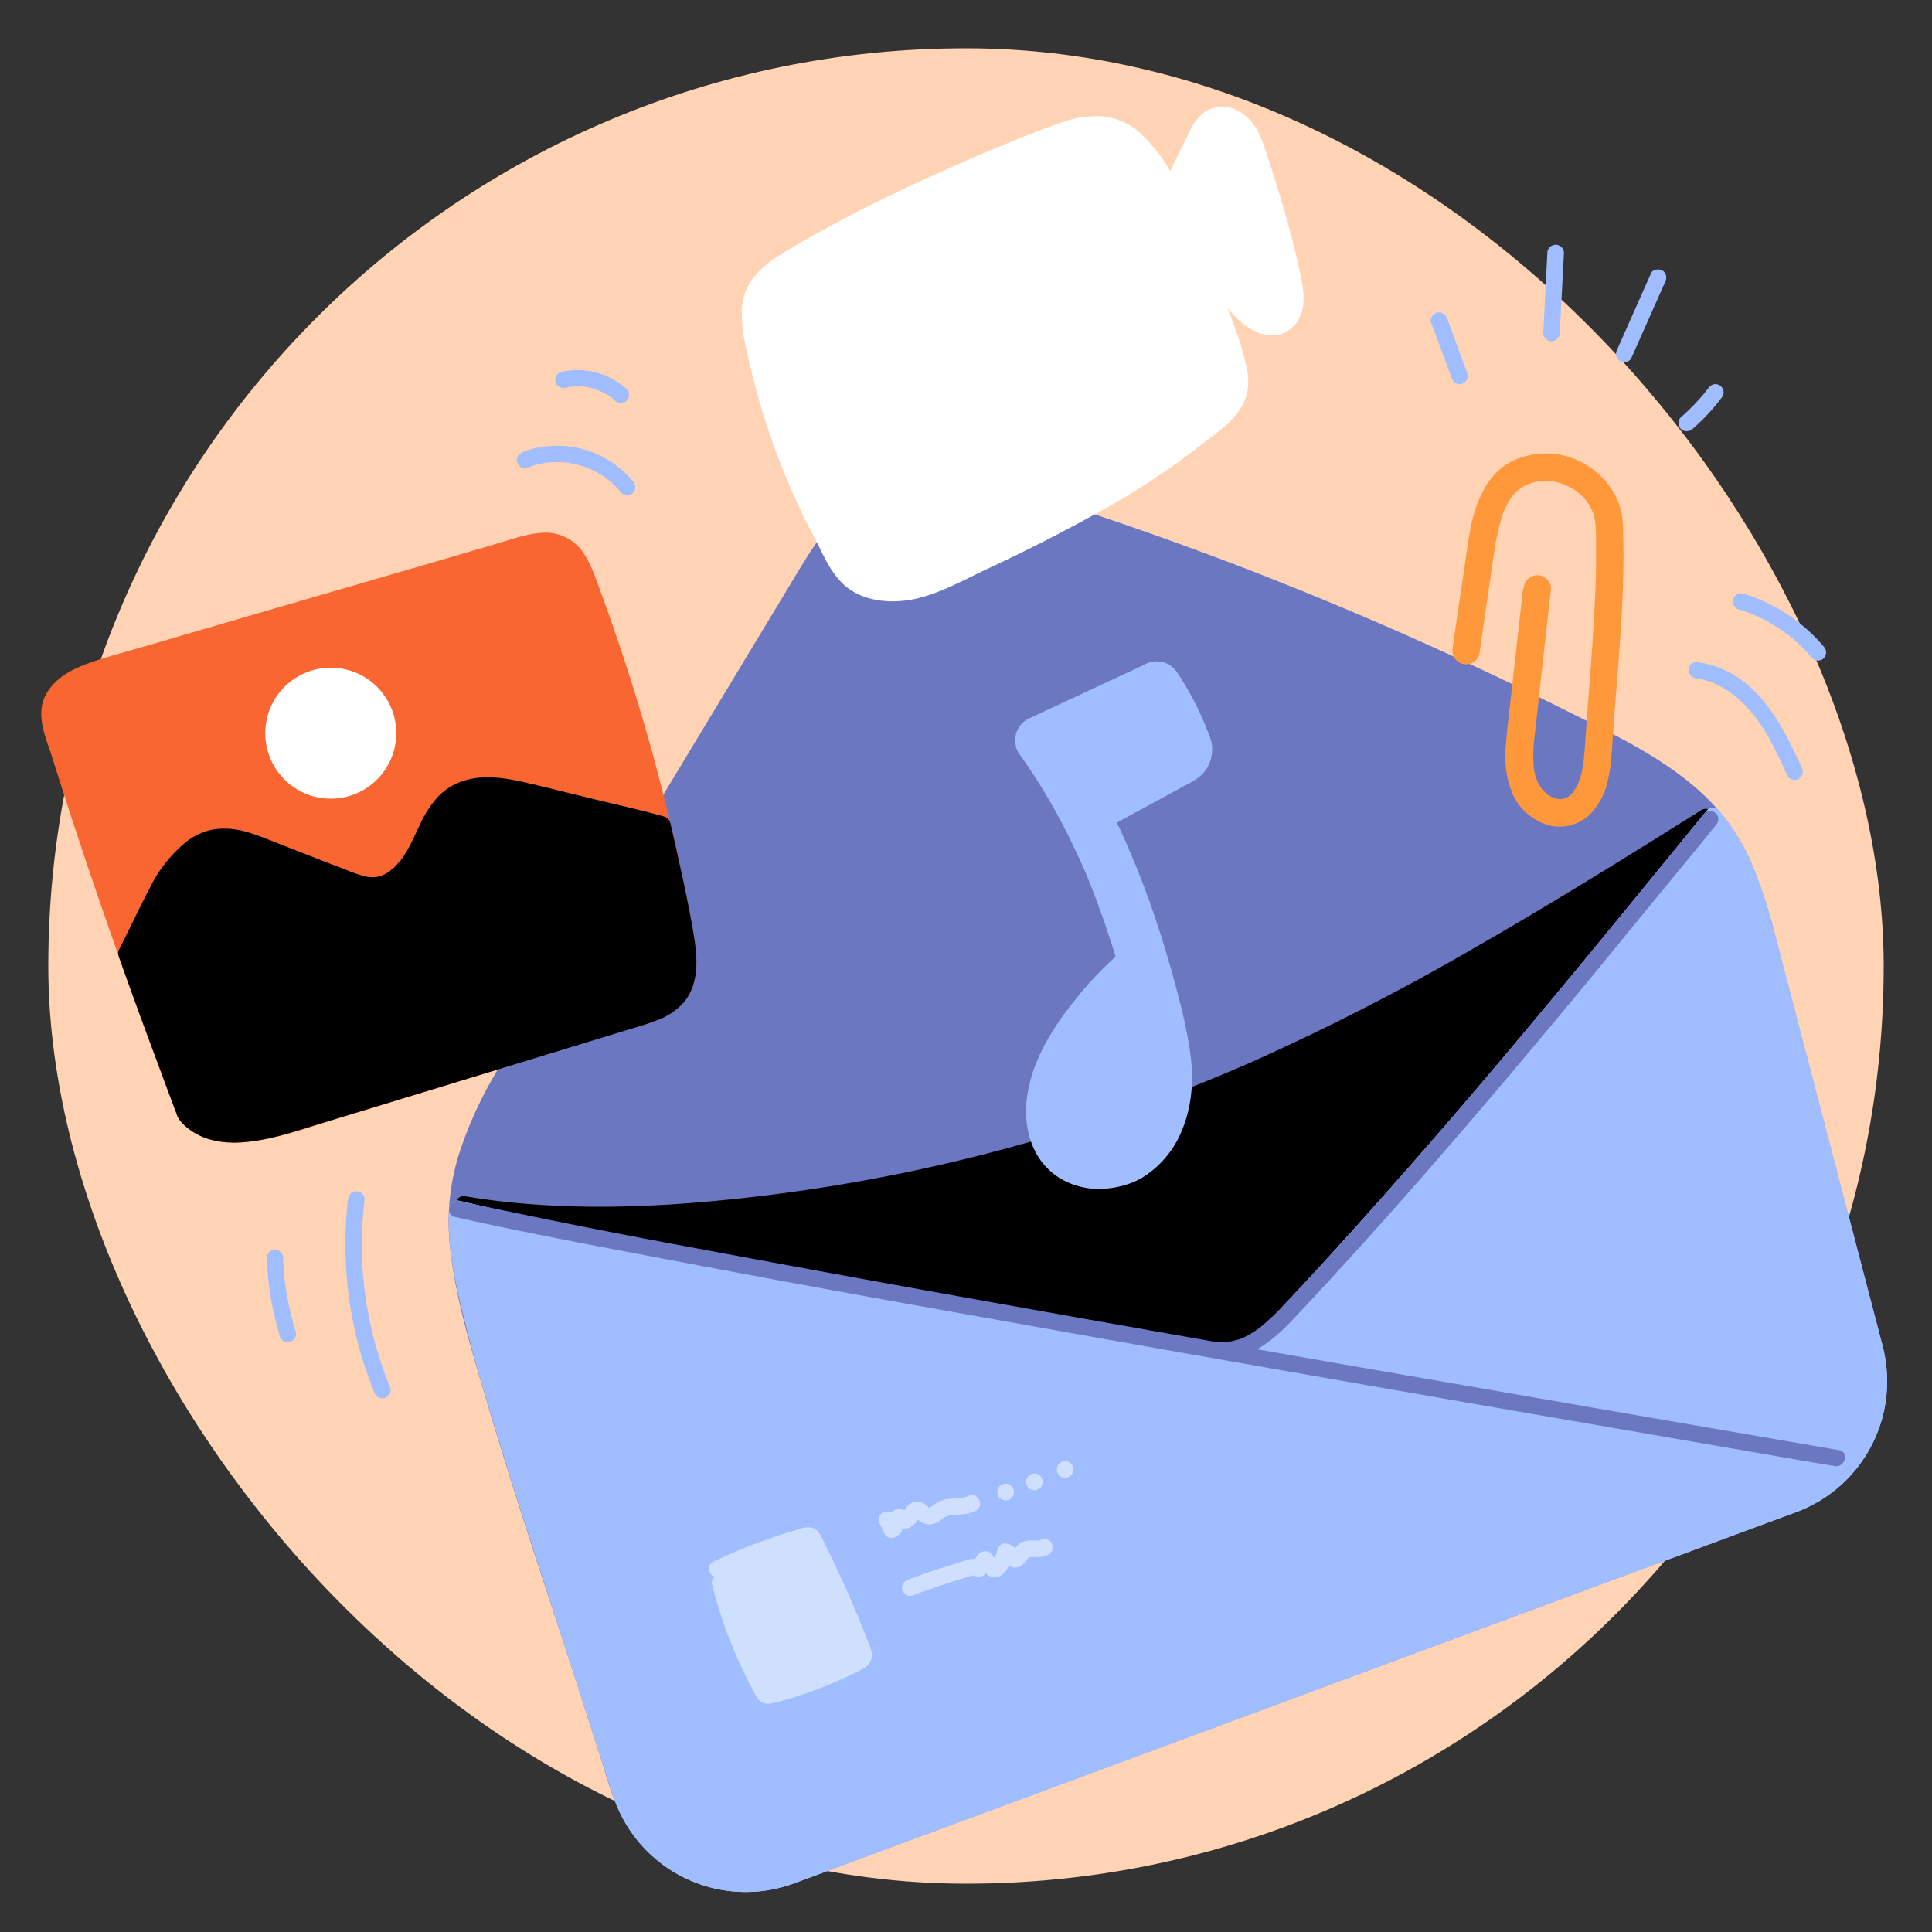
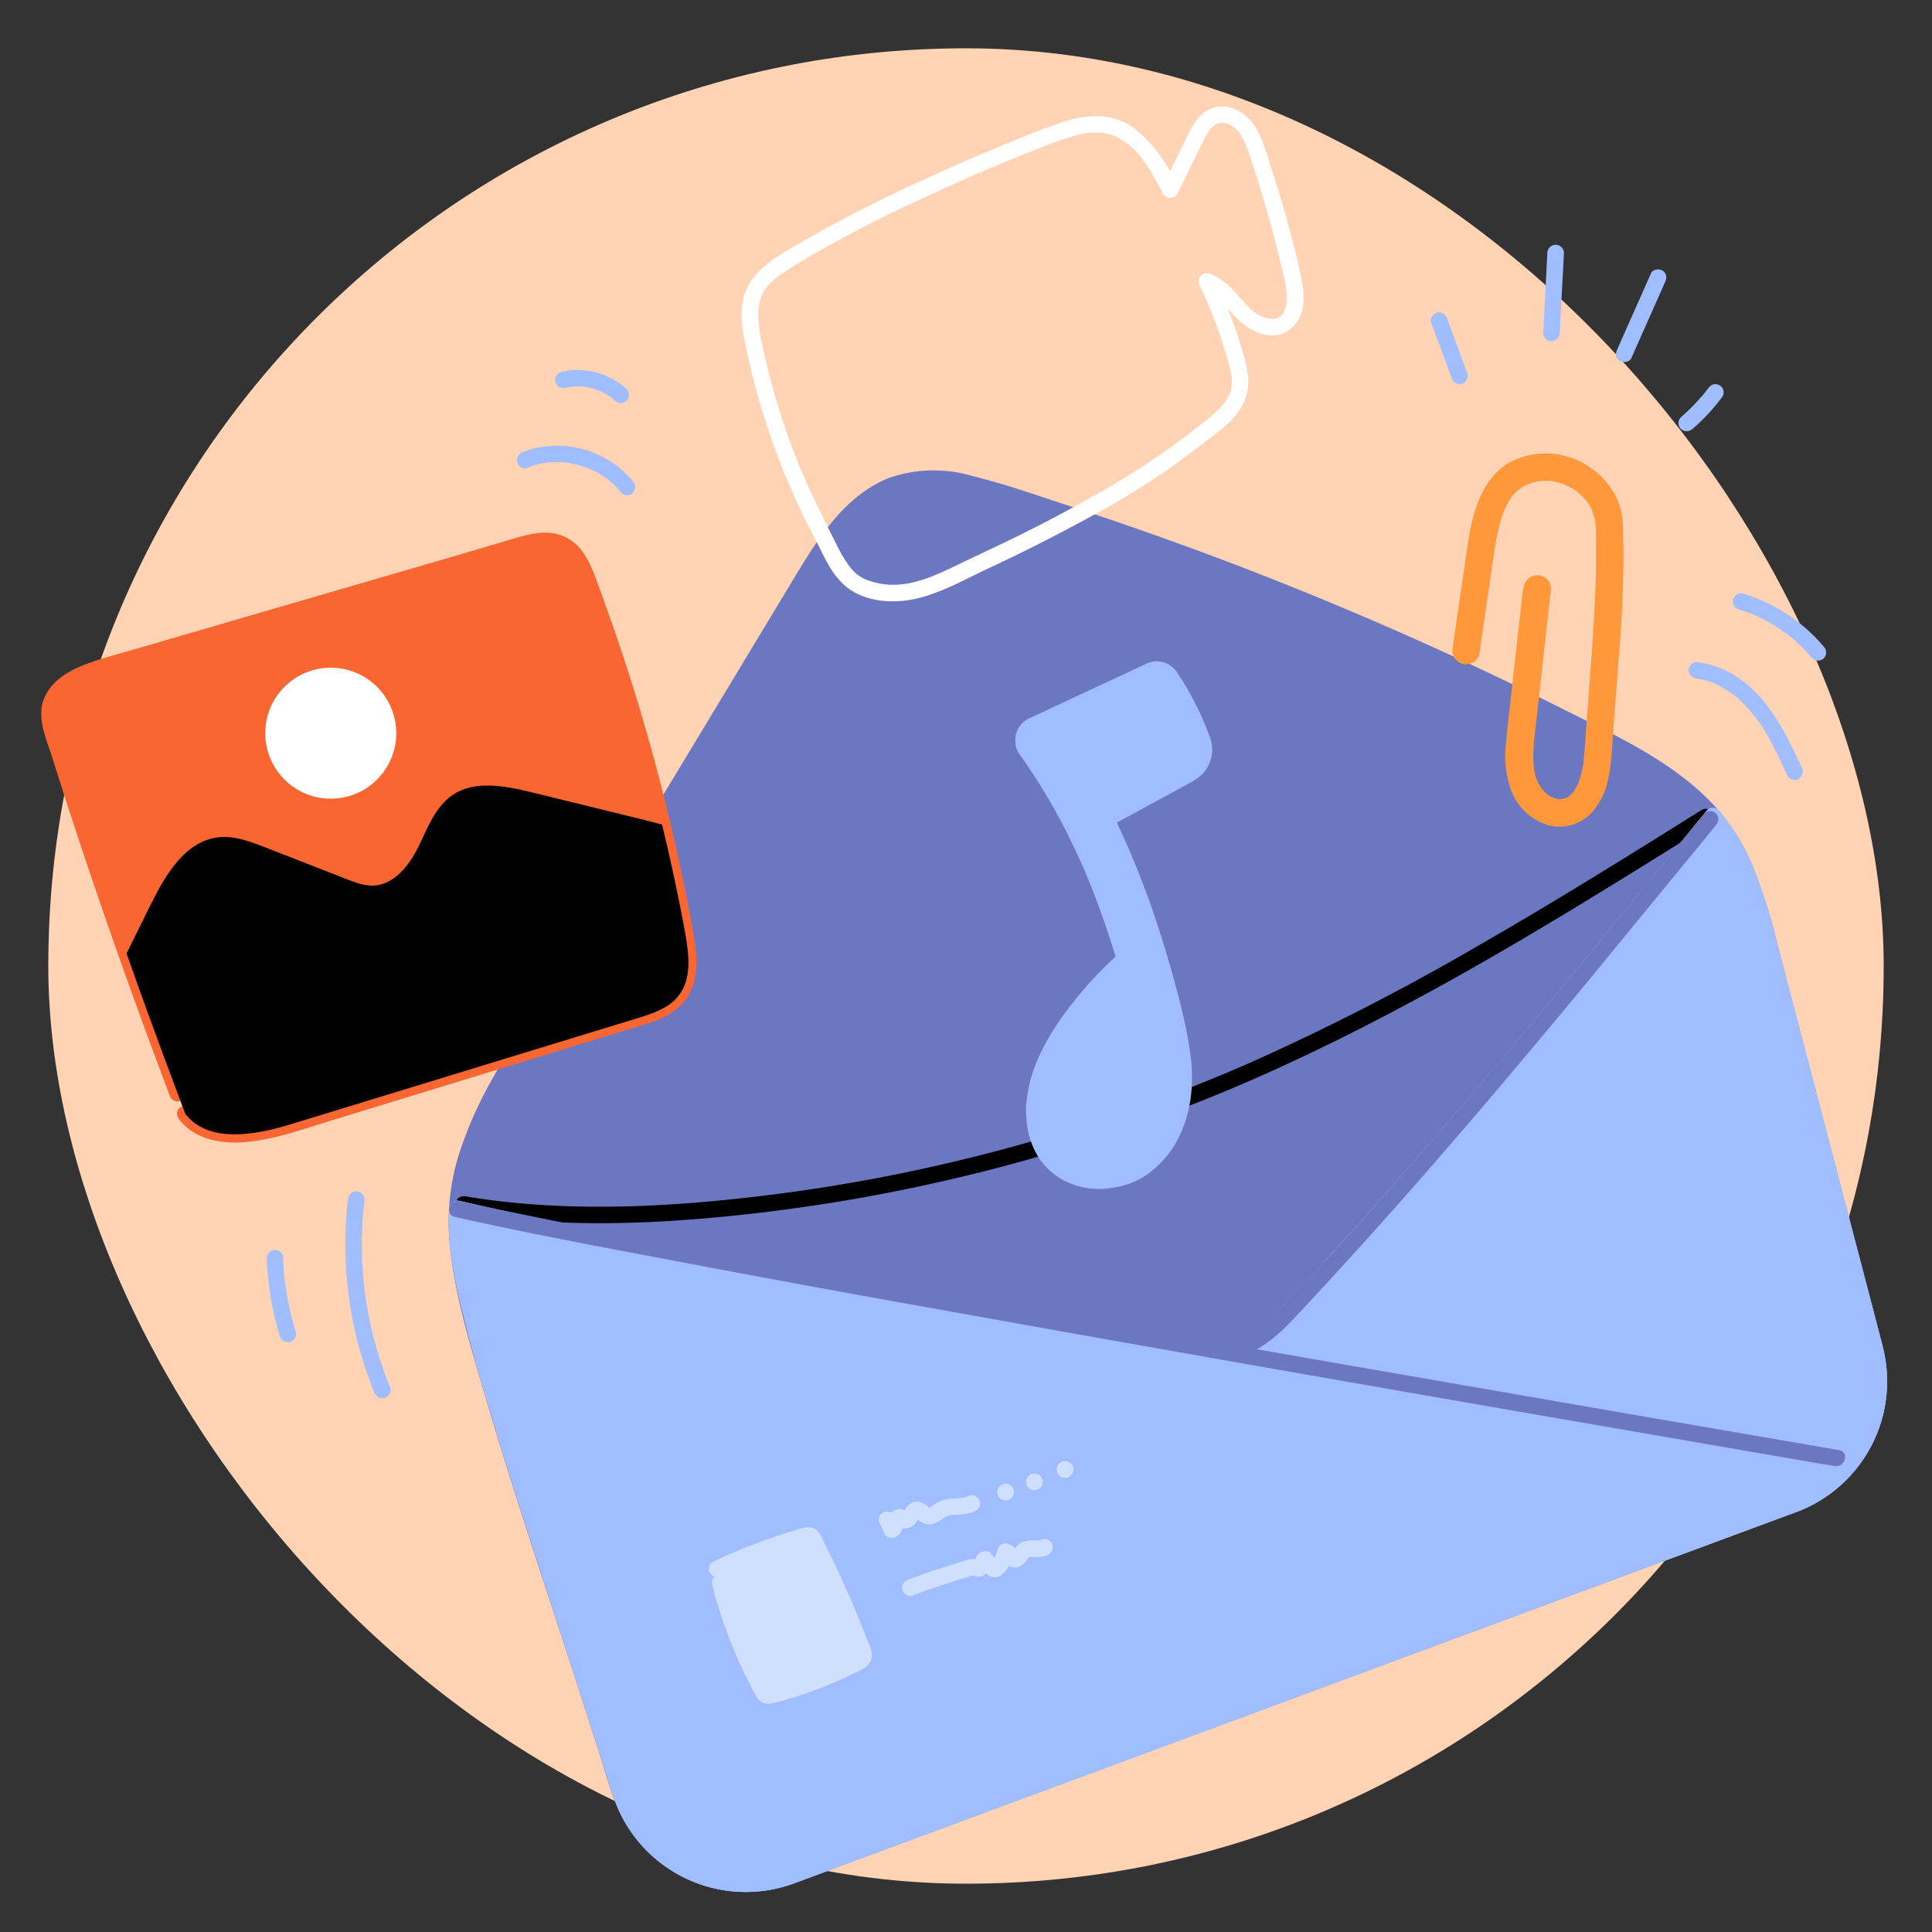
<svg xmlns="http://www.w3.org/2000/svg" viewBox="0 0 1000 1000" width="1000" height="1000">
  <rect x="0" y="0" width="1000" height="1000" fill="#333333" stroke="none" />
  <rect fill="#ffd3b3" height="950" rx="475" width="950" x="25" y="25" />
  <path d="M915.6 488.8c-5.4-20.4-11-41.3-23-58.6-15.8-22.6-41-36.6-65.5-49.3A1868.2 1868.2 0 0 0 517 254.7c-15.8-4.8-32.5-9.4-48.6-5.6-24.3 6-39.6 29.2-52.6 50.6L271.2 539c-15.6 25.9-31.6 52.9-34.3 83-2 22.6 3.7 45.1 9.3 67.1 14.2 55.2 49.9 159 74.9 238.3a68 68 0 0 0 88.4 43.4l518.7-192.1a68 68 0 0 0 42.1-81z" fill="#6c77c1" />
  <path d="M919.7 487.6a276 276 0 0 0-13.4-41.4 106 106 0 0 0-23.7-34c-20.2-19.4-46.4-31.6-71.2-44a1878.6 1878.6 0 0 0-173.2-76.4Q594 275 549 260.4c-15-5-30.2-10.2-45.6-14a70.6 70.6 0 0 0-43.3 1c-24 9.6-38 33.4-50.7 54.5l-51.8 85.8-52.2 86.5c-16.8 27.7-34.3 55.1-50.1 83.4a206 206 0 0 0-18 40.6 117.8 117.8 0 0 0-4.6 44.9c2.4 25.8 10.1 51.3 17.4 76 14.8 50.5 31.6 100.3 47.8 150.2l12.6 39.2c3.8 11.7 6.7 24.1 13 34.9a72.9 72.9 0 0 0 53.3 35.3 73.7 73.7 0 0 0 35.2-4.3l10.6-4 48-17.8 74.3-27.5 89.7-33.2 94-34.8 86.7-32.1 68.7-25.5 39.8-14.7 5.5-2a73.1 73.1 0 0 0 45.2-49.7 77.7 77.7 0 0 0-1-39.8l-6.4-24.5-23.2-88.7-20.9-79.7-3.3-12.7c-1.4-5.3-9.7-3-8.3 2.2l12.2 46.6 24.2 92 17.3 66.2c3 11.5 4.2 23 1.5 34.7a64.2 64.2 0 0 1-39.6 45.1l-21.8 8L850 803l-77.9 28.9-89.7 33.2-91.8 34-82.8 30.7-63.5 23.5-33.3 12.3a64.3 64.3 0 0 1-77-21.6c-7.1-10-10.1-21.4-13.7-32.8L308 872.8l-25.2-77.7a3416 3416 0 0 1-22.4-71.2c-6.9-23.2-14-46.8-17.9-70.7a116.5 116.5 0 0 1 1.3-46.6c3.4-14 9.5-27.4 16.3-40.1 15-27.9 32.5-54.6 48.8-81.8l102.2-169c12.9-21.3 25.6-47.5 49-59 13.3-6.7 28.3-5.2 42.4-1.7 15.1 3.9 30 9 44.9 13.8a1857 1857 0 0 1 174.2 66.5q42.3 18.6 83.6 39.3c24.7 12.4 51.1 24.3 71.3 43.6s28 45.4 35 71.7c1.4 5.3 9.6 3.1 8.2-2.3z" fill="#6c77c1" />
-   <path d="M239.8 623.4c43.4 7.3 88 6.5 131.9 2.3A900.7 900.7 0 0 0 641 557.3c84.9-36.3 163.6-85.5 242-134.4-2.6 49.5-20.7 96.8-41.4 141.8-32.8 71.6-74 141.3-134 192.4-18 15.4-38.3 29.2-61.4 34.7s-47.5 2.2-70.9-2.7a512.5 512.5 0 0 1-116-39.5" />
  <path d="M238.6 627.5c45.8 7.7 92.4 6.6 138.4 2a906.5 906.5 0 0 0 131.4-23 900.4 900.4 0 0 0 126.6-42c41.2-17.3 81.1-37.6 120-59.4 39.2-22 77.5-45.7 115.7-69.5l14.4-9-6.5-3.7c-2.3 43.4-16.6 85-33.9 124.5a796.3 796.3 0 0 1-56 107.2 444.4 444.4 0 0 1-74.8 91.2 201 201 0 0 1-48.9 34.8 115.1 115.1 0 0 1-62.7 8.7c-21.9-2.4-43.6-8-64.7-14.1a503 503 0 0 1-61.6-22.6q-7.4-3.2-14.6-6.7c-5-2.4-9.3 5-4.3 7.4a505 505 0 0 0 127.8 42c22.1 4 45.3 5.7 67.2-.6 19.9-5.9 37.5-17.4 53.4-30.4a419.1 419.1 0 0 0 81.2-90.8c23-34 42-70.4 59.1-107.7 18.5-40.3 34.7-82.2 40-126.5.7-5.4 1.1-10.9 1.4-16.4.2-3.2-3.7-5.3-6.4-3.7-37.8 23.7-75.7 47.3-114.3 69.5a1241.6 1241.6 0 0 1-118.2 60.8 892.8 892.8 0 0 1-124.8 44.2A893 893 0 0 1 394.3 619c-45 5.4-90.8 8-136 2.7q-8.7-1-17.4-2.5c-5.4-.9-7.7 7.3-2.3 8.3z" />
  <g fill="#9fbdff">
    <path d="m970.3 697.7-54.7-209c-5.4-20.3-11-41.2-23-58.5a92.1 92.1 0 0 0-6-7.8l-1.4 1.7c-71 87-142.1 174.2-219 256-9 9.6-19.2 19.7-32.2 21.8-6.6 1-13.3-.1-19.9-1.3q-189.6-32.8-377.5-74.9c-1 21.4 4.3 42.6 9.6 63.3 14.2 55.2 49.9 159 74.9 238.4a68 68 0 0 0 88.4 43.3l518.7-192a68 68 0 0 0 42.1-81z" />
    <path d="m974.4 696.5-22.7-86.8-30-114.6c-7-26.8-13.7-54.2-32.1-75.7a4.3 4.3 0 0 0-6 0c-31.8 39-63.6 78-95.9 116.5a3547.3 3547.3 0 0 1-100 114.7q-12.5 13.8-25.3 27.3c-7 7.5-15 15.7-25 18.8-11.8 3.6-25.4-.7-37.1-2.8l-38.6-6.8Q485 673.3 409 658t-152-32l-19.1-4.4a4.3 4.3 0 0 0-5.4 4.2c-1 19 3 37.7 7.6 56q4.5 18.2 9.8 36a3150 3150 0 0 0 25.9 83l29.6 91.5 7.2 22.3c2.2 7 4.1 14 7 20.8a72.2 72.2 0 0 0 91.2 39.5l8.7-3.2 54.2-20.1 88.3-32.7 106.4-39.4L774.7 840 864 807l55.6-20.6 9.5-3.5a72.2 72.2 0 0 0 45.3-86.3c-1.3-5.3-9.6-3-8.2 2.3a64.3 64.3 0 0 1-43.8 77.4L876 793.4 793.5 824 691 862l-106.4 39.3-93.1 34.5-64 23.7c-14.2 5.2-28.3 11.7-43.7 11.2a64.2 64.2 0 0 1-57.7-41.5c-5.1-14-9.1-28.5-13.7-42.6l-14.7-45.2c-17.4-53.6-35.9-107.1-49.6-161.8a187 187 0 0 1-7.3-53.8l-5.4 4q76.9 17.3 154 33 77.7 15.7 155.5 30l38.6 6.8c13 2.3 26 5.2 39 6.6a42.8 42.8 0 0 0 31.1-8.7c9-6.8 16.5-15.5 24.2-23.7 35-37.6 68.9-76.4 102.1-115.6 33-39.2 65.5-78.8 97.9-118.5l11.6-14.3h-6c17 19.8 23 45.3 29.4 69.8l11.4 43.7L957.8 667l8.4 31.9c1.4 5.2 9.6 3 8.2-2.3z" />
    <path d="m970.3 697.7-54.7-209c-5.4-20.3-11-41.2-23-58.5a92.1 92.1 0 0 0-6-7.8l-1.4 1.7c-71 87-142.1 174.2-219 256-9 9.6-19.2 19.7-32.2 21.8-6.6 1-13.3-.1-19.9-1.3q-189.6-32.8-377.5-74.9c-1 21.4 4.3 42.6 9.6 63.3 14.2 55.2 49.9 159 74.9 238.4a68 68 0 0 0 88.4 43.3l518.7-192a68 68 0 0 0 42.1-81z" />
    <path d="m974.4 696.5-22.7-86.8-30-114.6c-7-26.8-13.7-54.2-32.1-75.7a4.3 4.3 0 0 0-6 0c-31.8 39-63.6 78-95.9 116.5a3547.3 3547.3 0 0 1-100 114.7q-12.5 13.8-25.3 27.3c-7 7.5-15 15.7-25 18.8-11.8 3.6-25.4-.7-37.1-2.8l-38.6-6.8Q485 673.3 409 658t-152-32l-19.1-4.4a4.3 4.3 0 0 0-5.4 4.2c-1 19 3 37.7 7.6 56q4.5 18.2 9.8 36a3150 3150 0 0 0 25.9 83l29.6 91.5 7.2 22.3c2.2 7 4.1 14 7 20.8a72.2 72.2 0 0 0 91.2 39.5l8.7-3.2 54.2-20.1 88.3-32.7 106.4-39.4L774.7 840 864 807l55.6-20.6 9.5-3.5a72.2 72.2 0 0 0 45.3-86.3c-1.3-5.3-9.6-3-8.2 2.3a64.3 64.3 0 0 1-43.8 77.4L876 793.4 793.5 824 691 862l-106.4 39.3-93.1 34.5-64 23.7c-14.2 5.2-28.3 11.7-43.7 11.2a64.2 64.2 0 0 1-57.7-41.5c-5.1-14-9.1-28.5-13.7-42.6l-14.7-45.2c-17.4-53.6-35.9-107.1-49.6-161.8a187 187 0 0 1-7.3-53.8l-5.4 4q76.9 17.3 154 33 77.7 15.7 155.5 30l38.6 6.8c13 2.3 26 5.2 39 6.6a42.8 42.8 0 0 0 31.1-8.7c9-6.8 16.5-15.5 24.2-23.7 35-37.6 68.9-76.4 102.1-115.6 33-39.2 65.5-78.8 97.9-118.5l11.6-14.3h-6c17 19.8 23 45.3 29.4 69.8l11.4 43.7L957.8 667l8.4 31.9c1.4 5.2 9.6 3 8.2-2.3z" />
  </g>
  <g fill="#6c77c1">
    <path d="m882.2 421-47.4 58Q811 508 787 536.6q-24.1 28.8-48.7 57.1t-49.8 56L663.1 677a127.9 127.9 0 0 1-11.2 10.3 49.4 49.4 0 0 1-6.8 4.3l-1.6.8c-.7.4-.3.2-.1 0l-1 .5a29.7 29.7 0 0 1-3.7 1c-.6.2-1.2.4-1.8.4l-1 .1a24 24 0 0 1-3.8 0c-2.2-.3-4.3 2-4.2 4.2a4.4 4.4 0 0 0 4.2 4.3c11.3 1.1 21.6-5.5 29.6-12.6 4.4-3.8 8.2-8.1 12.2-12.3l12.8-13.8q25.6-27.8 50.5-56.3t49-57.2q24.3-28.8 48.2-58t48-58.5l5.8-7.2a4.4 4.4 0 0 0 0-6c-1.5-1.5-4.6-1.8-6 0zm68.5 333.7c-126.4-21.9-588.9-100.9-714-129" />
    <path d="M951.9 750.6 844 732l-153.9-26.7q-85.7-15-171.4-30.3-78.6-14-157.2-28.7a4306.2 4306.2 0 0 1-123.7-24.6c-5.4-1.3-7.7 7-2.3 8.2 35.6 8 71.4 14.7 107.3 21.5q76.7 14.6 153.5 28.2Q582 695 667.7 710q78.7 13.8 157.5 27.4l114.6 19.8 9.8 1.6c5.4 1 7.7-7.3 2.3-8.2z" />
  </g>
  <g fill="#cfe0ff">
    <path d="M371 812a310.3 310.3 0 0 1 45.2-17 3.5 3.5 0 0 1 5.1 2.4 583.2 583.2 0 0 1 25 56.4c.5 1.3 1 2.9.4 4.2a5.5 5.5 0 0 1-2.8 2.4 214.7 214.7 0 0 1-44.8 17 3 3 0 0 1-4-1.9 233 233 0 0 1-22.5-56.9" />
    <path d="m373.2 815.8 10.8-4.9.8-.3 1.3-.5 2.2-1 5.7-2.1q10.9-4.1 22-7.4l1.4-.4.4-.2h.5a1.5 1.5 0 0 1-1.2-.5l-.1-.1c.3.3.3.3 0-.1a39.9 39.9 0 0 1 2.6 5l5 10.4q5 10.6 9.6 21.4l4.1 10 4.3 11 .1.4v.2a7.2 7.2 0 0 0 .3-.7l.1-.1c-.3.3-.3.3 0 0l-1 .6-5.3 2.6-5.1 2.4a470 470 0 0 1-4.6 2 222.2 222.2 0 0 1-21.5 7.6l-5.4 1.6-2.2.5c-.7.2 0 0 .7.5a1.4 1.4 0 0 1 .6.5 6.1 6.1 0 0 1-.4-.6c-2-3.2-3.6-6.6-5.3-10a228.3 228.3 0 0 1-16.9-46.1 4.3 4.3 0 0 0-8.2 2.3 239 239 0 0 0 16.5 45.7q2.6 5.4 5.4 10.6c1 1.9 2 3.9 4 5 2.4 1.4 5 .6 7.6 0a211.4 211.4 0 0 0 23.3-7.6q6-2.4 12-5.1l5.4-2.6a33 33 0 0 0 5-2.7 7.8 7.8 0 0 0 3.6-6.8 21.2 21.2 0 0 0-1.9-6.3l-4.7-11.8q-4.9-11.9-10.3-23.6l-5.3-11.2-2.8-5.6a20.1 20.1 0 0 0-3-5.2c-3.7-3.9-9-1.4-13.4 0q-5.9 1.7-11.7 3.8-12 4.2-23.6 9.4l-5.6 2.6c-2 1-2.7 4-1.5 5.8a4.4 4.4 0 0 0 5.8 1.6zm82.3-27 2.3 5.1c.8 1.7 3.2 2.5 4.8 2a6.7 6.7 0 0 0 4.7-5.3c.1-.6 0-1.5.3-2s-.2.3 0 .4a2.4 2.4 0 0 1 0-.6v.2-.1a1.4 1.4 0 0 1-.8.7l-.6.3-2.8-.7c0 .2.4.5.6.6a6.4 6.4 0 0 0 8 .6 10.2 10.2 0 0 0 2.8-2.9l.7-1.2.3-.4c.3-.5-.6.7.1-.1.2-.2.4-.2 0 0a3.4 3.4 0 0 1-.8.3 2 2 0 0 1-.8 0l-.3-.1c.6.3-.5-.5.2.2l1 .8a8.3 8.3 0 0 0 7.2 2.3 13.7 13.7 0 0 0 5.5-2.8 16.3 16.3 0 0 1 2.2-1.4c-.7.4.3 0 .6-.1l1.5-.4c.6-.1-.7 0 0 0h1l1.6-.2c1 0 2 0 3.1-.2a18.3 18.3 0 0 0 7.6-2.1 4.3 4.3 0 0 0-4.3-7.4l-.7.4s-.6.2-.2 0a9.4 9.4 0 0 0-.9.3l-1.3.3h.2-1c-2 .2-3.8.2-5.7.5a16.8 16.8 0 0 0-6.7 2l-2.2 1.5-1 .8-.7.3c-.4.3-.3.1 0 0a6.8 6.8 0 0 0-.6.2h.7c.4 0 .1 0 0 0 .7.3.3.1 0 0 .2 0 .8.6.2.1l-.4-.3-.9-.9c-2-1.7-4.3-2.7-7-2-2.4.6-4 2.6-5.1 4.6-.2.3-.8 1-.3.5l-.5.5.4-.3c.6-.2 2.1-.1 2.3.5-.1-.5-1.2-1.1-1.5-1.4-3-1.9-6.7-.3-8.2 2.6a8.4 8.4 0 0 0-.9 2.1v.5l-.2 1.1c0 .4 0 .4 0 0 0-.6-.2.7-.2.8 0 .4.1-.2.2-.3a2.6 2.6 0 0 1 1.3-1l4.8 2-2.3-5.2c-1-2-4-2.7-5.9-1.6a4.4 4.4 0 0 0-1.5 5.9zm65-12.2a4.3 4.3 0 1 0-4.3-4.3 4.3 4.3 0 0 0 4.3 4.3zm14.9-5.3a4.3 4.3 0 1 0-4.3-4.3 4.3 4.3 0 0 0 4.3 4.3zm15.9-6.4a4.3 4.3 0 1 0-4.3-4.2 4.3 4.3 0 0 0 4.3 4.2zm-79 60.9q12.3-4.5 25-8.5l6-1.8c.4-.1 1.1-.2.2-.2l-.3-.2a4.5 4.5 0 0 0 .6.3 5.7 5.7 0 0 0 4.2.5 6.6 6.6 0 0 0 4-4.4c.2-.4.3-1.4.6-1.6l-.2.5.2-.3-.3.3c-.6.5-.7.6-.3.4l-5.2-.7c1.3 1.5 2.4 3.1 3.8 4.5a6 6 0 0 0 8.2.3c3-2.5 4.8-7 5.6-10.7l-4.1 3.2c-.2 0-1.7-.2-1.7-.7l.2.3c.2.2.2 0-.2-.4 0 .2.7 1 .8 1.2a8 8 0 0 0 4.3 3.3c3.8 1.1 6.5-1.7 8.4-4.5.3-.5.3-.4 0 0l.6-.7c.3-.2.3-.2 0 0s-.3.2 0 0l.3-.1q-.8.3-.3.2a3.5 3.5 0 0 1 .4-.1h-.4 2.8c3 .2 6.3 0 8.6-2.5a4.3 4.3 0 0 0-6-6c-.6.5.7-.2 0 0a2.7 2.7 0 0 1-.3 0h.5a3.4 3.4 0 0 1-.9 0l-3.2-.1c-3-.1-6 .7-8 3.1l-1.4 1.9-.4.6c-.6.8.6-.6 0 0-.2.2-.8.6-.2.3.3-.3.3-.3 0 0l.6-.3a2.4 2.4 0 0 1 1.8.3l.2.1c-.7-.5.2 0 0 .2l-.4-.7-1.3-1.7a7 7 0 0 0-4.7-2.2c-1.7-.3-3.8 1.4-4.1 3.1a19.4 19.4 0 0 1-.7 2.6l-.2.4a20.1 20.1 0 0 1-1.8 3.2l-.1.2-.3.2 3.2-.2c.4.3.5.3.3.1a2.6 2.6 0 0 1-.2-.2l-.6-.7-3-3.5c-1.2-1.6-3.5-1.4-5.1-.7s-2.8 2.7-3.4 4.4c0 .2-.6 1.3-.5 1.5-.2-.4.5-.8 0-.2.8-1.1 2.8-2.2 4-1.1a6.5 6.5 0 0 0-3.6-1.1 11.6 11.6 0 0 0-3.7.5l-6 1.9q-12.4 3.8-24.6 8.3c-2 .8-3.7 3-3 5.3.7 2 3 3.8 5.3 3z" />
  </g>
  <path d="M92 565.8q-34.7-91.3-64-184.6a33 33 0 0 1-2.2-14.3c1.7-12.4 16-18.2 28-21.7l214.6-62.5c7.2-2.1 15.1-4.2 22-1 7.4 3.3 11 11.6 13.9 19.3A1054.8 1054.8 0 0 1 354.6 483c2 11 3.5 23.5-3.4 32.3-5 6.4-13.4 9.2-21.2 11.6l-179.8 55c-18.6 5.7-42.5 9.9-54.3-5.5" fill="#f96632" />
  <path d="M96 564.7q-18.5-48.8-35.5-98.2-8.4-24.6-16.5-49.3l-8-24.8-3.9-12.3c-1.1-3.7-2.4-7.5-2.2-11.4a12.6 12.6 0 0 1 2.3-6.9l.3-.4.5-.6a28 28 0 0 1 4.4-4c5-3.5 10-5.2 15.8-7 16.7-5.1 33.5-9.8 50.3-14.7l101.6-29.6 51.2-14.9 12.6-3.6a61 61 0 0 1 10.9-2.5c3.3-.4 6.7-.2 9.7 1.5a17 17 0 0 1 5.8 5.9c3.9 6 5.8 12.8 8.3 19.7q4.3 11.8 8.4 23.7 8.1 24.1 15.1 48.6 14 48.9 23 98.9c1.3 6.7 2.6 13.4 1.6 20.3a19.6 19.6 0 0 1-9 14.1c-6 3.7-13 5.4-19.9 7.5l-25.5 7.8-101.2 31c-16.5 5-33 10.4-49.7 15.2a148.6 148.6 0 0 1-13.7 3.2l-2.3.4-1.6.2a62.5 62.5 0 0 1-9.4.4l-2.3-.2h-1c-1-.2-.4 0-.2 0a34.9 34.9 0 0 1-4.6-1 20.6 20.6 0 0 1-6.7-2.9c-.6-.3-1.1-.7-1.7-1.2.5.4 0 0-.1 0l-1-.9a28 28 0 0 1-3-3.2c-1.4-1.8-4.5-1.5-6 0-1.7 1.8-1.4 4.2 0 6 8.2 10.4 22 12.8 34.6 11.6 15.1-1.4 29.6-6.7 44-11.1l104.4-32 52.1-16c7-2.1 14.4-4 20.4-8.3a27.4 27.4 0 0 0 11.6-18.3c1.2-7.5.3-15-1-22.4-1.5-8.5-3.1-17-4.9-25.4q-5.2-25.4-11.7-50.5-13-50.6-31-99.7c-2.6-7-4.9-14.5-9-20.7a23.4 23.4 0 0 0-19.6-11c-8.5 0-16.9 3.2-24.9 5.5l-26.5 7.8-104.5 30.4-52 15.2c-8.4 2.4-16.8 4.7-25 7.3-6 2-12.1 4.3-17.3 8s-9.6 9-10.8 15.5c-1.5 8.7 2.3 17.4 5 25.6q8 25.5 16.5 50.9 17 50.7 35.6 101l9 24.1a4.4 4.4 0 0 0 5.3 3c2-.6 3.8-3 3-5.3z" fill="#f96632" />
  <path d="M274.8 410c-13.7-3.3-29.2-6.3-40.7 1.6-9 6.2-12.8 17.1-17.6 26.8s-12.7 19.7-23.5 20c-4.6.1-9-1.6-13.2-3.2l-42.5-16.6c-7.8-3-16-6.2-24.4-5.2-17 2-27.2 19.3-34.8 34.6l-12.6 25.5q12.8 36.3 26.4 72.3l4 10.7c11.8 15.3 35.7 11.2 54.3 5.5L330 527c7.8-2.4 16.2-5.1 21.2-11.6 7-8.8 5.4-21.3 3.5-32.2q-5.2-28.4-12-56.4l-8.4-2.2z" />
-   <path d="M275.9 406c-11.2-2.8-23.4-5.4-34.8-2.2a31.6 31.6 0 0 0-14.6 8.8 56.6 56.6 0 0 0-9 13.9c-2.3 4.8-4.4 9.7-7.1 14.3a74.3 74.3 0 0 1-2 3.1l-.7.9s-.4.6 0 .2a36 36 0 0 1-1.5 1.6 34.5 34.5 0 0 1-2.6 2.8l-1.3 1c-.7.6-.3.3-.1.2l-1 .7a23.1 23.1 0 0 1-3.2 1.7l-.9.3a18.7 18.7 0 0 1-2 .6l-.6.1h-.4a16.2 16.2 0 0 1-2.1 0 17 17 0 0 1-4.3-.7 89.8 89.8 0 0 1-9.1-3.3l-10-3.8-19.4-7.6c-6.3-2.4-12.5-5.1-18.9-7.2s-13.3-3.2-20.2-2a32.2 32.2 0 0 0-13.3 6 71.4 71.4 0 0 0-19.3 24.3c-2.9 5.4-5.5 10.9-8.2 16.3l-4.5 9.2-2.3 4.6a14.5 14.5 0 0 0-1.2 2.5 6.3 6.3 0 0 0 .6 4c8.5 24 17.5 48 26.4 72l3.2 8.6c1.4 4 5.4 7 8.8 9.2 8.5 5.3 19 6 28.7 4.8 11-1.2 21.6-4.6 32.2-7.9l40.3-12.3 80-24.4 40.2-12.3c5.9-1.8 11.8-3.4 17.5-5.6a35 35 0 0 0 14.6-9.4c8-9.6 7.3-22.2 5.5-33.8-2.2-13.4-5-26.8-8-40q-2.1-9.8-4.4-19.5a4.3 4.3 0 0 0-3-3c-11.2-3.2-22.5-5.7-33.8-8.4l-34.2-8.4a4.3 4.3 0 1 0-2.3 8.3l34.2 8.3c11.3 2.8 22.7 5.2 33.8 8.4l-3-3q4.5 18.9 8.3 37.9c1.3 6.3 2.5 12.6 3.6 19a68 68 0 0 1 1.5 14.6 35 35 0 0 1-.3 3.8l-.2 1a31.8 31.8 0 0 1-1 3.6l-.3.8c-.2.7.3-.4 0 .2a21.6 21.6 0 0 1-2 3.5 22 22 0 0 1-4.5 4.2 32.2 32.2 0 0 1-3 1.8l-1.7.8-.8.4-.4.2c-5.2 2.2-10.8 3.6-16.2 5.3l-18.7 5.7-74.7 22.9-74.8 22.9c-4.8 1.5-9.6 3-14.6 4.1-2.2.5-4.4 1-6.7 1.3l-1.8.3c-.2 0-.9.1-.1 0l-.8.1-3.5.4a59.4 59.4 0 0 1-6.8 0c-1 0-2 0-3-.2h-.9a38.5 38.5 0 0 1-6.1-1.6l-.9-.3a25.8 25.8 0 0 1-5.4-3 33.4 33.4 0 0 1-1.8-1.6 28 28 0 0 1-2.1-2.6l1 2c-7.3-20-14.8-40-22-60l-8.3-23-.5 3.3 13.6-27.4c1.8-3.5 3.6-7 5.7-10.3q1.4-2.4 3-4.7l1.7-2.2c0-.1.5-.7 0-.2l.4-.4 1-1.3a52 52 0 0 1 3.8-4l1.9-1.7.5-.5 1.3-.9a31.2 31.2 0 0 1 4.5-2.6l.4-.2c-.4.2.1 0 .2 0l1-.5a27.6 27.6 0 0 1 2.9-.8 32.8 32.8 0 0 1 1.8-.4 27.3 27.3 0 0 1 3.7-.1 30 30 0 0 1 6.8.9 107.2 107.2 0 0 1 14.2 4.8l29.6 11.5c4.8 2 9.6 3.9 14.5 5.7s9.8 2.7 15 1.8c8.4-1.4 14.9-7.8 19.5-14.5s7.2-14.4 11.1-21.5a52.2 52.2 0 0 1 3.3-5.1l.4-.5 1-1.2 2-2.2a22.4 22.4 0 0 1 9.5-5.2 30 30 0 0 1 3.7-.8l1.8-.2a47.5 47.5 0 0 1 6.1 0l3.3.3 1.4.1 1.2.2 6.3 1.1 6.4 1.5a4.3 4.3 0 1 0 2.2-8.2z" />
  <circle cx="171.2" cy="379.5" fill="#fff" r="33.9" />
  <path d="m788.3 304.9-6 53.7c-1 8.8-2.1 17.5-2.8 26.3a52 52 0 0 0 3.6 26.5A29.7 29.7 0 0 0 801 427a22.8 22.8 0 0 0 22-5.5 35.8 35.8 0 0 0 9.2-17.5c1.7-7 2-14 2.5-21.2 1.2-17.9 2.8-35.7 4-53.6s2-36 1.4-53.9A51.6 51.6 0 0 0 839 264a36 36 0 0 0-3.7-9 40.9 40.9 0 0 0-13.7-14 40 40 0 0 0-38.7-2.4c-13 6.3-18.8 20.8-21.6 34-1.5 7.5-2.4 15-3.5 22.5l-4 26.8-1.8 13a7.9 7.9 0 0 0 .7 5.5 7.3 7.3 0 0 0 4.3 3.2 7.2 7.2 0 0 0 5.4-.7c1.5-1 3-2.5 3.3-4.3l7.4-51a130.6 130.6 0 0 1 3.8-18.5 67 67 0 0 1 1.4-4.3l.5-1.1.2-.5-.4.9 1-2a40.7 40.7 0 0 1 2.1-3.8l1.2-1.8c.4-.6-.6 1-.6.8a2.3 2.3 0 0 1 .3-.4l.8-.9a26.2 26.2 0 0 1 2.6-2.5l.4-.3a6 6 0 1 0-.6.4l2-1.4 2.2-1.2 1-.5c1-.5-1.6.7-.3.2l2.3-.8a32.2 32.2 0 0 1 4.7-1l-2 .2a32.7 32.7 0 0 1 8.5 0l-1.9-.2a34.3 34.3 0 0 1 7.7 2l.4.1-.8-.3a4.4 4.4 0 0 1 .8.4l1.8.9a33.6 33.6 0 0 1 3.5 2l.7.6c1 .7-.8-.7-.4-.4l1.5 1.3a32.9 32.9 0 0 1 2.8 2.8c.2.2 1.3 1.3 1.2 1.5s-1.1-1.6-.5-.8l.2.4.7.9a30.2 30.2 0 0 1 1.9 3.3 55.9 55.9 0 0 1 1 2.7 29.5 29.5 0 0 1 1 4.5l-.2-1.9a96.5 96.5 0 0 1 .5 11.3v12.9c-.1 8.5-.5 17-1 25.5-.9 17.1-2.3 34.2-3.6 51.3l-1 14.4c-.3 3.7-.5 7.4-1 11l.3-1.8a62 62 0 0 1-1.6 8.1 39.7 39.7 0 0 1-1.4 4c-.2.5-.7 1.6.3-.5l-.4.9-1 1.7-1 1.7c0 .3-.3.5-.4.8l.4-.6a28.2 28.2 0 0 1-2.6 2.6c-.5.5 1.7-1.2.5-.4l-.8.6-1.6.8c-1 .5 1.8-.7.6-.3l-.8.3a15.7 15.7 0 0 1-2.3.5l2-.2a15.8 15.8 0 0 1-4.4 0l2 .2a16.8 16.8 0 0 1-3.4-.8c-.5-.2-1.2-.7.6.2l-.7-.3a18.9 18.9 0 0 1-2.6-1.4 3.6 3.6 0 0 1-.7-.6 24 24 0 0 1-2.5-2.6l-.5-.6c1.4 1.5.7.9.4.4l-1-1.4-.9-1.6-.3-.7c-.1-.2-.6-1.3-.1-.1s0 0 0-.3l-.5-1a43 43 0 0 1-.5-2 38 38 0 0 1-.9-4.4l.3 1.9a74.7 74.7 0 0 1 .3-17.2l2-18 4.1-37.3 2.4-21a7.1 7.1 0 0 0-2-5 7.1 7.1 0 0 0-10.2 0 8.2 8.2 0 0 0-2 5z" fill="#ff983b" />
  <path d="M562.4 419.7 610 394c1.8-1 3.7-2 4.4-4s0-3.8-.7-5.6a147.6 147.6 0 0 0-15.1-29.3l-60.3 28.1c30.3 42 48.2 91.6 60.7 141.7 3.1 12.5 6 25.3 5 38.2s-6.2 25.9-16.6 33.6-26.2 8.3-35.5-.6c-12-11.4-8.6-31.3-1.5-46.2a172 172 0 0 1 41.7-50.6" fill="#9fbdff" />
  <path d="m568.9 430.8 37.1-20.2 9.2-5c4-2.1 7.9-4.7 10.1-9A18.8 18.8 0 0 0 627 384a26.9 26.9 0 0 0-1.6-4.7c-1.5-3.9-3.1-7.7-4.9-11.5a149.6 149.6 0 0 0-10.8-19.1 13.3 13.3 0 0 0-7.7-6l-3.4-.4a12.8 12.8 0 0 0-6.4 1.8l-47 21.9-13.3 6.2a12.7 12.7 0 0 0-6 7.6c-.6 3.2-.6 7.2 1.4 10a314.3 314.3 0 0 1 28.8 49.2q3.5 7.3 6.7 14.8l-1.3-3c10.2 24.3 18 49.5 24.5 75a215.6 215.6 0 0 1 5 23.4l-.5-3.4a78.6 78.6 0 0 1 .3 20.7l.5-3.4a54.8 54.8 0 0 1-3.8 13.8l1.3-3.1a44.8 44.8 0 0 1-5.5 9.5l2-2.6a37 37 0 0 1-6.4 6.5l2.6-2a31.3 31.3 0 0 1-6.7 3.9l3-1.3a33.1 33.1 0 0 1-8.1 2.2l3.4-.5a31 31 0 0 1-7.7 0l3.4.5a27.3 27.3 0 0 1-6.6-1.8l3 1.3a23.9 23.9 0 0 1-5.3-3l2.6 2a24.7 24.7 0 0 1-4-4l2 2.6a25.5 25.5 0 0 1-3.1-5.5l1.2 3a30.2 30.2 0 0 1-2-7.4l.5 3.4a43.4 43.4 0 0 1 .1-11.3l-.4 3.4a65.5 65.5 0 0 1 4.5-16.1l-1.3 3c3.7-8.7 9-16.7 14.8-24.2l-2 2.6a185.8 185.8 0 0 1 28.4-29.6c2.3-2 3.7-6 3.7-9a12.8 12.8 0 0 0-12.8-12.9l-3.4.5a12.8 12.8 0 0 0-5.7 3.3 186 186 0 0 0-26.5 27.2c-8.8 11-16.6 22.6-21.4 36a70.3 70.3 0 0 0-4 19.8 54.6 54.6 0 0 0 .9 11.4 40 40 0 0 0 3.3 10.2 34.7 34.7 0 0 0 14.8 15.8 39.3 39.3 0 0 0 21.6 4.6c7.6-.6 15.3-2.7 21.6-7.1a51.3 51.3 0 0 0 15.7-17.3c7.3-13.4 9.2-29 7.3-44-2-15.5-6-30.5-10.2-45.4-3.8-13.3-8-26.5-12.8-39.5-10-26.9-22.2-53-38.1-76.9l-5.8-8.3-4.6 17.6 47-22 13.2-6.2-17.5-4.6a150.5 150.5 0 0 1 13.2 24.6l-1.2-3.1a37.5 37.5 0 0 1 2.7 7.7l-.4-3.4a7.2 7.2 0 0 1 0 1.7l.4-3.4a6 6 0 0 1-.3 1.2l1.3-3a6.2 6.2 0 0 1-.6.8l2-2.6a8.6 8.6 0 0 1-1.2 1.3l2.6-2a44.3 44.3 0 0 1-5.5 3.1l-6.2 3.4-12.8 7-25.6 13.8a12.8 12.8 0 1 0 13 22.2z" fill="#9fbdff" />
-   <path d="M426 277.5a375.5 375.5 0 0 1-36-99.5c-2-9.5-3.4-20 1.2-28.5a43 43 0 0 1 16.2-14.7c35-22 98-50.5 136.8-65 9.7-3.6 20.1-7 30.2-4.7 15.3 3.7 24.2 19.1 31.4 33.1L618.5 72c2.4-4.9 5.3-10.3 10.4-12s11 .6 14.8 4.7 5.5 9.4 7.3 14.6a656.3 656.3 0 0 1 18 64.3c2 8.6 2.8 19.7-4.8 24.2-6.9 4.2-15.8-.6-21.4-6.4s-10.4-13.2-18.1-15.8a249.3 249.3 0 0 1 15.4 41.5c1.3 4.8 2.5 9.7 1.5 14.5-2.2 11.2-13.7 18.4-22 25-38.5 30.2-83 51-127 72-15 7-29.7 11.8-46 5.4-11.4-4.5-16.7-19.1-22-29.2-5.3-10.3-10-21-14.7-31.5" fill="#fff" />
  <path d="M429.6 275.4a370.7 370.7 0 0 1-30.8-79 346 346 0 0 1-4.9-21 66 66 0 0 1-1.3-9.2 43.3 43.3 0 0 1-.1-4.7 19.5 19.5 0 0 1 .5-4.3 20.2 20.2 0 0 1 3.5-8.1c.5-.7.3-.4.2-.2l.8-1 1.5-1.6a38.6 38.6 0 0 1 3.7-3.2l.2-.1 1-.8 1.9-1.3 3.9-2.5q3-2 6-3.7a678 678 0 0 1 61.7-32q16.6-7.7 33.5-15l3.8-1.6c-.6.3.2 0 .3 0l1-.5 2.3-1 7.8-3.2 14.4-5.7a142.6 142.6 0 0 1 17.8-6 36.7 36.7 0 0 1 10-1.1 26.9 26.9 0 0 1 8.7 1.8l.2.1 1 .4 1.6 1a33.7 33.7 0 0 1 3.6 2.3c-.6-.4 0 0 0 0l1 .7 1.4 1.3a31.8 31.8 0 0 1 4.4 4.7l.5.6.3.5a74.2 74.2 0 0 1 7 10.9c1.5 2.5 2.7 5 4 7.4 1.5 2.8 6 2.9 7.4 0l10.9-22.2a91 91 0 0 1 4.9-9.5l.7-1s.5-.6 0 0a17.4 17.4 0 0 1 1.7-1.9l.7-.7c.6-.4-.8.5.3-.1l1-.6c.3-.2.4-.3 0-.1l.6-.2 1-.3c1.1-.3-.6 0 .5 0a14 14 0 0 1 2 0c-.9-.2.5 0 .5 0l1.2.4.8.3 1 .5a15.2 15.2 0 0 1 5.8 6.3 36.4 36.4 0 0 1 1.9 3.9 117 117 0 0 1 1.9 5.3l3.8 11.6q7.4 23.5 13 47.4c.8 3.2 1.5 6.4 2 9.7.3 1.2 0-.9.1.4l.1 1 .2 2a35.4 35.4 0 0 1-.1 4.6c0 .2-.2.8 0-.1l-.2 1a20.2 20.2 0 0 1-.5 1.8l-.3 1-.1.2a14.4 14.4 0 0 1-1 1.7c.6-.8 0 0-.2.2l-.6.6c-.2.3-.8.6 0 0a10.7 10.7 0 0 1-1 .6 8.7 8.7 0 0 1-1 .6c.1 0 .6-.2-.2 0l-1.1.3c-.5.1-.5.1 0 0h-1.6c-.2 0-1.7-.1-.8 0a19.6 19.6 0 0 1-2.4-.5l-1.2-.4c.7.2-.6-.3-.7-.4a23.6 23.6 0 0 1-2.5-1.3 19.6 19.6 0 0 1-3.7-3 62.7 62.7 0 0 1-3.6-3.8c-5-5.7-10-11.5-17.4-14a4.2 4.2 0 0 0-4.5 1.4 4.4 4.4 0 0 0-.3 4.8 243.3 243.3 0 0 1 13.4 34.9c.9 3 1.8 6 2.5 9.2a23.2 23.2 0 0 1 .6 8 17.6 17.6 0 0 1-.8 3.4l-.4 1c.1-.3.4-.8 0 0l-.9 1.6a26.8 26.8 0 0 1-1.8 2.8c-.4.6.6-.7-.2.2l-.5.6-1.3 1.5a59.8 59.8 0 0 1-5.4 5l-2.7 2.2-.3.2-.5.4-1.6 1.2c-4.5 3.5-8.6 6.7-13.1 10-9.8 7.2-20 13.8-30.3 20a774.3 774.3 0 0 1-64.1 33.8l-16.4 7.8c-5.4 2.6-10.7 5.2-16 7.2a73.2 73.2 0 0 1-8.5 2.6 41.3 41.3 0 0 1-7.9 1.2 38 38 0 0 1-17-2.8l-.7-.3-1.3-.7-1.3-.9c-.2 0-.9-.6-.2 0l-.7-.6a27.2 27.2 0 0 1-2.3-2.2l-1-1.2-.7-.8c-.5-.6.2.2-.1-.2a77.6 77.6 0 0 1-7-12c-5.1-10.2-10.2-20.4-15-30.9l-3.9-9c-.9-2-4-2.5-5.8-1.5-2.2 1.3-2.5 3.8-1.5 5.9 2.6 6.1 5.3 12.3 8.2 18.3 2.6 5.6 5.4 11 8.1 16.5 4.2 8.5 8.2 17.8 15.8 23.8 9.8 7.7 24 8.5 35.7 5.9 12.2-2.8 23.5-9 34.7-14.4a912.4 912.4 0 0 0 66.5-34.1 439.1 439.1 0 0 0 31.5-20q7.8-5.6 15.4-11.5l.9-.7c.6-.4-.8.6.2-.1l1.2-1 3.1-2.3c2.2-1.7 4.4-3.4 6.4-5.2a39 39 0 0 0 9.6-11.8c3-6.1 3-12.4 1.6-19a179.4 179.4 0 0 0-5.6-19c-2.2-6.3-4.6-12.5-7.3-18.7l-3.9-8.6-4.8 6.3.5.1 1.1.5a19.5 19.5 0 0 1 2.1 1.3l1 .7.5.4 2.1 1.9c2.4 2.4 4.6 5 6.9 7.5 5 5.6 11.2 10.4 18.8 11.3s14.2-3.7 16.7-10.7c2.3-6 1.4-13 .1-19.3-3.5-17-8.3-33.8-13.4-50.4l-4-12.4a104.4 104.4 0 0 0-4.3-11.5c-3.5-7.2-9.6-13.2-17.9-14a15.6 15.6 0 0 0-12 4.2c-3 2.7-5 6.2-6.6 9.7l-13.2 27h7.4A81 81 0 0 0 588 67a34.4 34.4 0 0 0-17.7-6.8 54.4 54.4 0 0 0-22.3 3.7c-10.6 3.6-21 8-31.3 12.2q-17.3 7.2-34.4 15a764 764 0 0 0-65 32.8c-4.5 2.5-8.9 5.1-13.2 7.9a50.5 50.5 0 0 0-15.2 13.3c-8.4 12.2-4.3 28.2-1.3 41.5a380.7 380.7 0 0 0 29.7 83.5l5 9.6a4.3 4.3 0 1 0 7.3-4.3z" fill="#fff" />
  <path d="M180.1 620.9a204 204 0 0 0 6.3 78.5 198 198 0 0 0 7.3 21.2c.8 2 2.9 3.7 5.3 3 2-.7 3.8-3 3-5.3a200 200 0 0 1-11.2-37.4 193 193 0 0 1-3.5-38.1 197.7 197.7 0 0 1 1.4-21.9c.2-2.2-2.2-4.4-4.3-4.3-2.5.1-4 2-4.3 4.3zm-42 29.7a151.3 151.3 0 0 0 6.6 40.4 4.3 4.3 0 1 0 8.2-2.3 146.5 146.5 0 0 1-4.5-19.1 113.2 113.2 0 0 1-1.8-19 4.3 4.3 0 0 0-8.5 0zm740.2-299.3c-.8-.2 0 0 0 0l1 .1 1.6.3a35.9 35.9 0 0 1 6.5 2l.7.4 1.8.9a50.8 50.8 0 0 1 5.8 3.5l1.3 1c.2 0 .8.6.2.1l.7.5 2.7 2.3a81.4 81.4 0 0 1 17 23.4 329 329 0 0 1 7.6 15.8c1 2 4 2.7 5.8 1.5a4.4 4.4 0 0 0 1.6-5.8c-8.7-18.9-18.5-39.1-37.7-49.4a47.5 47.5 0 0 0-16.6-5.2c-2.2-.3-4.4 2.1-4.3 4.2.2 2.6 2 4 4.3 4.3zm21.2-36c2 .6 3.9 1.2 5.8 2l1.5.5.9.4 2.5 1.1a85 85 0 0 1 10.5 5.9c1.6 1 3.2 2.2 4.8 3.4.4.2.4.3 0 0l.7.5 1.2 1a75 75 0 0 1 2.2 1.9 82.9 82.9 0 0 1 8.4 8.7 4.3 4.3 0 0 0 6 0 4.4 4.4 0 0 0 0-6 88.2 88.2 0 0 0-42.2-27.6 4.3 4.3 0 0 0-2.3 8.2zM740.8 167.1l10.6 28.6c.7 2.1 2.9 3.8 5.2 3 2-.6 3.8-3 3-5.2L749 164.8c-.8-2-3-3.7-5.3-3-2 .7-3.8 3-3 5.3zm60.1-36.1-2.1 41.4a4.3 4.3 0 0 0 4.3 4.2 4.4 4.4 0 0 0 4.2-4.2l2.2-41.4a4.3 4.3 0 0 0-4.3-4.3 4.3 4.3 0 0 0-4.3 4.3zm53.6 10.6L837 181c-1 2-.7 4.7 1.5 5.8 1.9 1 5 .7 5.9-1.5l17.5-39.4c1-2 .7-4.7-1.5-5.9-1.9-1-5-.6-5.9 1.5zm21.6 80.4a104.5 104.5 0 0 0 15.5-16.8 4.3 4.3 0 0 0 .4-3.2 4.4 4.4 0 0 0-2-2.6 4.3 4.3 0 0 0-3.3-.4 5 5 0 0 0-2.5 2l-1 1.1c.2-.2.6-.6.2-.1l-.4.5-1.6 2-3.7 4.1a101 101 0 0 1-7.7 7.4 4.3 4.3 0 0 0 0 6 4.4 4.4 0 0 0 6 0zm-603.2 20.1a43.5 43.5 0 0 1 5.2-1.7 44.5 44.5 0 0 1 4-.8l.7-.1c-.3 0-.5 0 0 0a51 51 0 0 1 11.1 0h-.2l.7.1 1.4.3 2.8.6a46 46 0 0 1 5.2 1.6l1.2.5c.8.3.1 0 0 0l.7.3 2.5 1.2a45 45 0 0 1 4.8 2.9l1.3.9.5.4.1.1 2.3 2a43 43 0 0 1 4.4 4.7c1.4 1.8 4.6 1.6 6 0 1.7-1.9 1.5-4.2 0-6a51 51 0 0 0-43.4-18.2 47.1 47.1 0 0 0-13.5 3c-2.1.9-3.8 3-3 5.3.6 2 3 4 5.2 3zm19.9-41.4 1.9-.4h.5l.6-.1a31 31 0 0 1 3.9-.2l2 .1 1 .1c.6 0-1-.1.1 0a32.8 32.8 0 0 1 3.8.8 34.5 34.5 0 0 1 3.7 1.3c.3 0 .5.2 0 0l1.1.5 1.6.8a31.6 31.6 0 0 1 3.2 2l.3.2.7.6 1.6 1.4a4.3 4.3 0 0 0 6-6 37.8 37.8 0 0 0-34.3-9.3 4.3 4.3 0 0 0-3 5.2 4.4 4.4 0 0 0 5.3 3z" fill="#9fbdff" />
</svg>